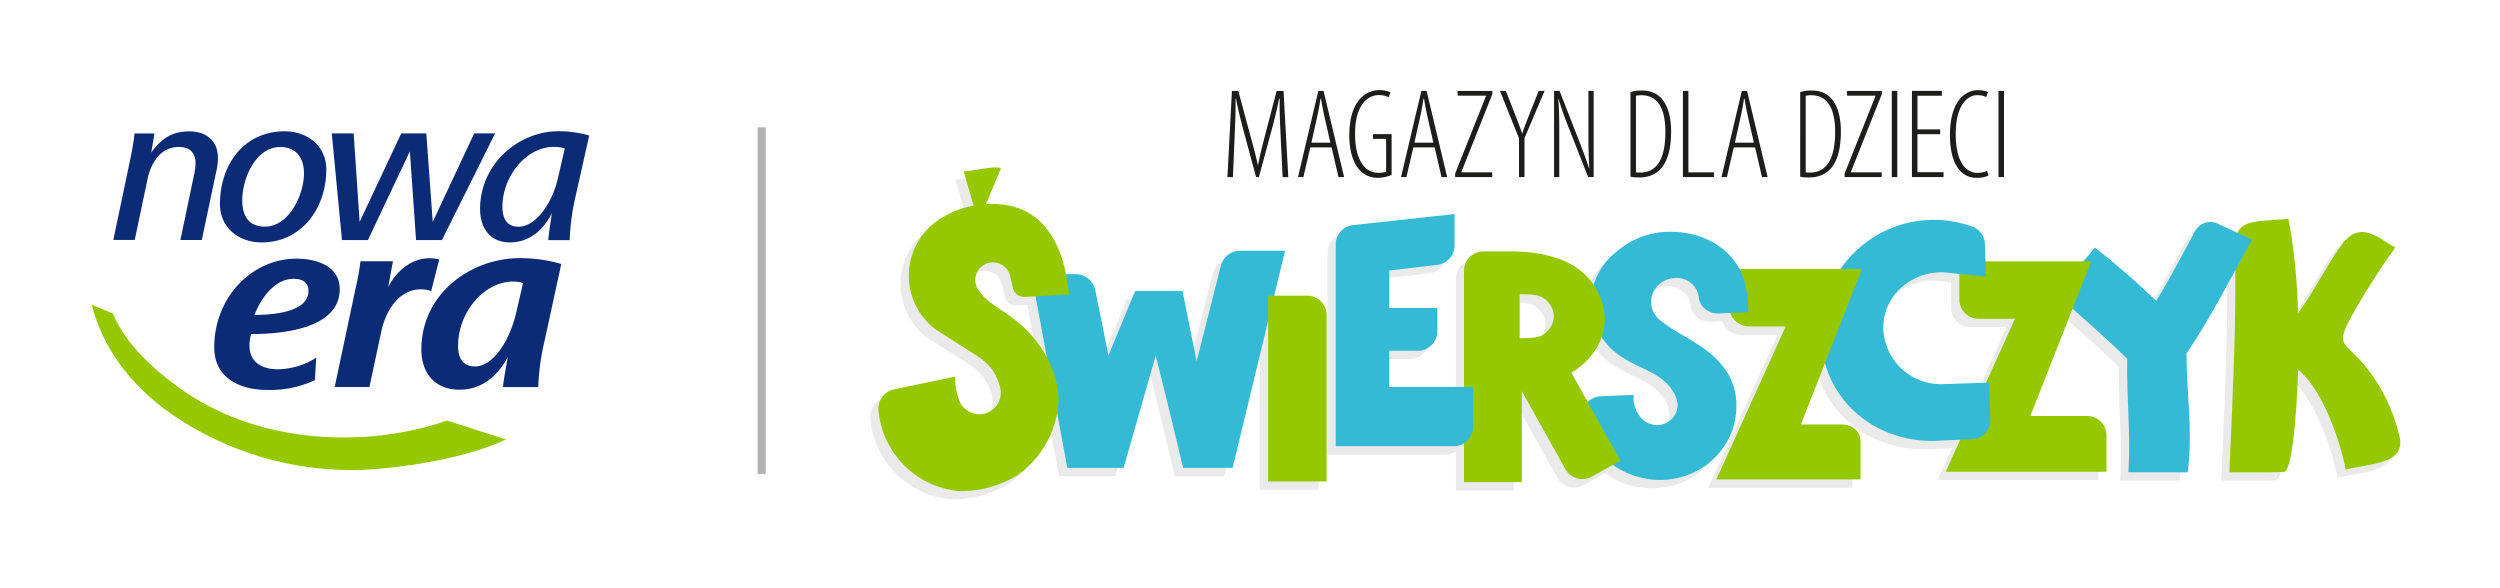
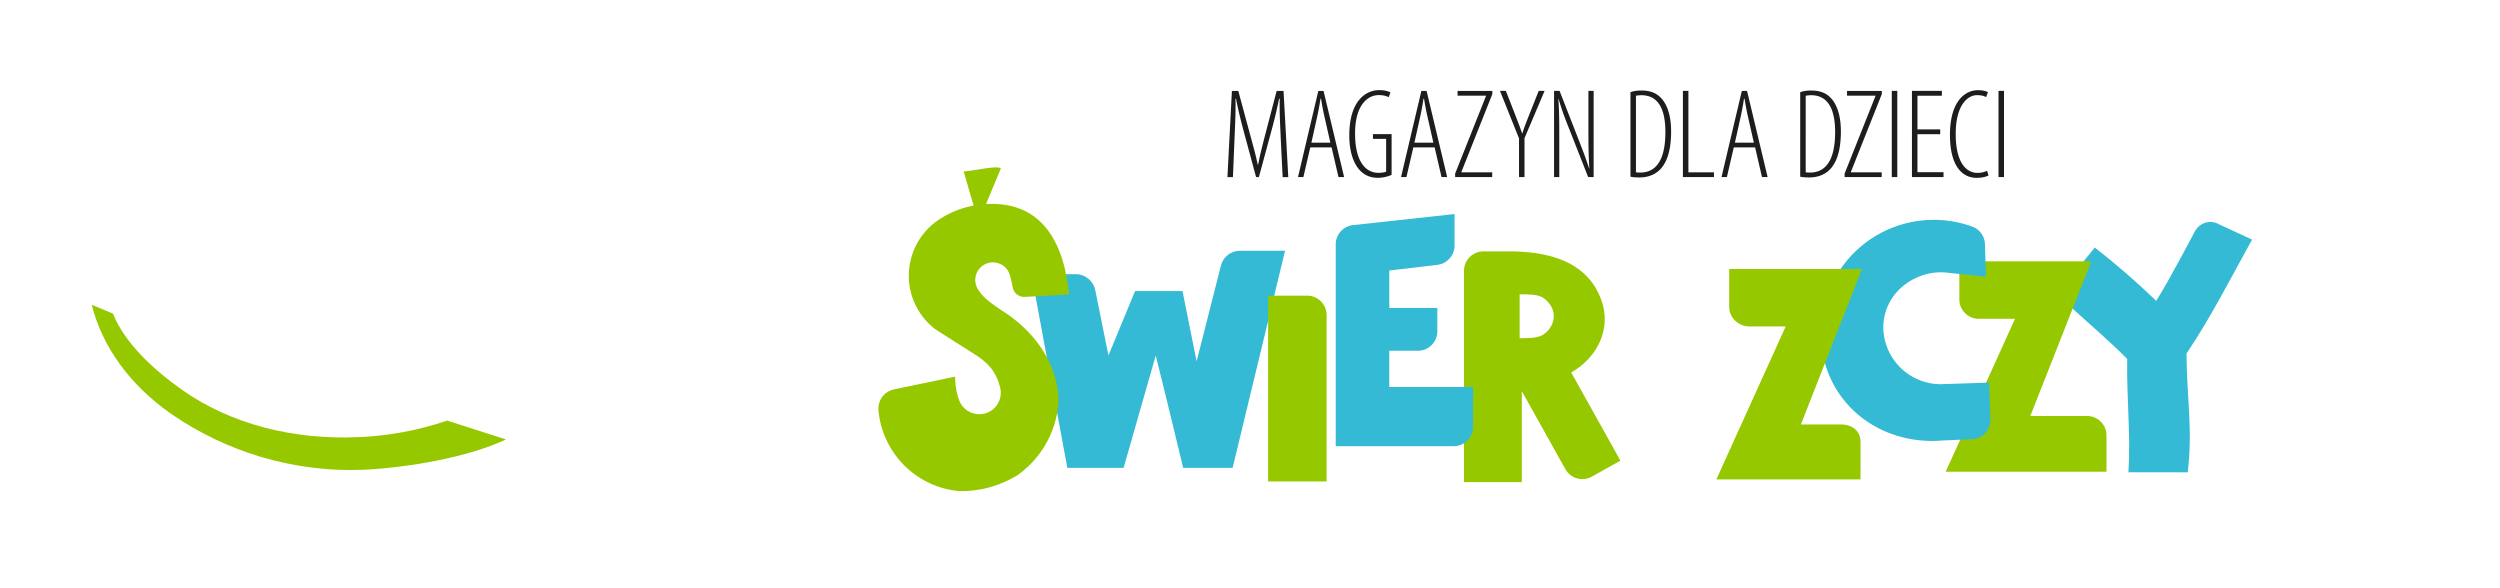
<svg xmlns="http://www.w3.org/2000/svg" id="Warstwa_1" version="1.1" viewBox="0 0 808.13 190.2">
  <defs>
    <style>.st0{fill:#0b2b76}.st1{fill:#96c800}.st2{fill:#34bad5}.st4{fill:#1d1d1b}.st5{fill:#eaeaea}</style>
  </defs>
-   <path d="M772.99 143.78c-1.91-8.17-5.59-15.95-10.87-22.52-6.72-8.36-10.31-6.15-4.47-16.66 4.22-7.58 8.92-14.87 13.97-21.95-5.1-2.55-11.17-9.4-17.48-.64-5.06 7.03-8.83 14.96-13.94 21.94-.21-10.12-1.25-20.59-3.1-30.55-1.21.21-2.46.2-3.62.3-5.98.52-11.06.24-12.91 4.25-2.77-1.27-5.73-2.64-5.79-2.67-3.03-1.8-6.59-.59-8.18 2.62s0 .03 0 .03-7.78 14.88-12.25 22.03c-6.3-6.08-12.94-11.85-19.87-17.26 0 0-1.71 2.11-3.62 4.48h-31.68l-.18-5.6a6.202 6.202 0 0 0-4.03-5.6l-.16-.06a36.386 36.386 0 0 0-16.94-1.86c-10.77 1.37-19.84 7.3-25.53 15.6h-32.63s-.02-.04-.03-.05c-4.63-8.27-13.71-12.3-23.4-11.98-.75.02-1.51.08-2.27.17a26.04 26.04 0 0 0-14.17 6.31c-1.53 1.2-2.85 2.53-3.93 3.98a21.744 21.744 0 0 0-3.38 6.71c-5.68-8.43-16.25-10.71-26.67-10.83-1.25-.01-8.95 0-8.95 0a6.3 6.3 0 0 0-6.3 6.3v37.53h-24.17v-11.71h9.25c3.47 0 6.29-2.81 6.29-6.29v-7.54h-15.53V90.15l15.56-1.83a6.309 6.309 0 0 0 5.54-6.26V71.9l-32.8 3.57a6.291 6.291 0 0 0-5.61 6.25v65.23h38.11c1.24 0 2.39-.36 3.36-.98v12.6h18.69v-29.42l14.07 25.2a6.297 6.297 0 0 0 8.56 2.43l6.82-3.8c4.68 3.3 10.53 5.14 16.58 4.83 13.47-.69 23.88-11.78 23.3-24.84-.09-3.43-1.06-6.84-2.93-9.9-3.7-5.39-7.07-7.76-15.21-12.49-1.6-.93-3.14-1.9-4.54-2.89-.76-.53-2.17-1.65-2.17-1.65a7.492 7.492 0 0 1-2.27-8.22c.67-1.94 2.1-3.48 3.91-4.38.95-.47 1.99-.78 3.09-.85 3.97-.45 7.93 2.47 8.03 6.88.74 2.79 3.4 4.68 6.37 4.55l3.75-.17c.87 2.55 3.42 4.4 6.23 4.4h11.7l-22.4 49.43h46.6v-12.24c0-3.48-2.82-5.54-6.3-5.54h-12.97l7.78-19.81c4.58 16.24 20.14 26.28 37.47 25.05.37-.03 2.41-.13 6.25-.29l-4.69 10.35h51.98v-11.73a6.3 6.3 0 0 0-6.3-6.3h-18.35l13.68-34.7c5.62 5.17 12.05 10.58 17.62 16.26-.21 13.01 1.16 24.11.4 36.63 3.32.01 5.83 0 8.17 0 3.34-.01 6.36-.03 10.98.02 1.72-13.75-.32-24.56-.38-38.41 5.82-8.63 10.8-17.76 15.8-26.96.03 5.77 0 11.54-.11 17.31-.3 16.6-1.82 48.05-1.82 48.05s9.02.02 12.88 0c1.68 0 3.35-.03 4.67-.08 3.5-.14 4.6-28.98 4.69-33.08 7.85 6.23 13.61 23 15.39 32.29 7.7-2.03 19.54-1.65 17.4-10.72Zm-274.96-34.62c-2.07 2.54-3.98 2.85-9.47 2.85V97.83c5.65 0 7.4.31 9.47 2.85 2.07 2.54 2.07 5.94 0 8.48Zm40.41 20.56c.42.74.74 1.54.97 2.37v.03c.16.6.22 1.2.19 1.8-.12 2.65-1.93 5.06-4.68 5.88-2.4.72-4.88.02-6.61-1.54-1.08-.98-1.82-2.33-2.33-3.65-.85-2.2-.53-4.3-.53-4.3l-10.64.47c-1.67.07-3.16.78-4.24 1.86l-5.33-9.55c4.56-2.58 8.18-6.65 9.84-11.43 2.02 3.09 4.83 5.68 8.22 7.47 5.28 3.17 11.7 4.49 15.13 10.6Zm100.89-3.31-14.03.46c-.2 0-.41.01-.61.01-7.86 0-14.9-4.98-17.52-12.4-3.34-9.48 1.55-19.25 11.38-22.71 2.71-.96 5.6-1.26 8.43-.92.28.03 1.79.19 3.71.39v8.22c0 3.48 2.82 6.29 6.29 6.29h11.7l-9.36 20.66ZM419.86 98.26h-10.63l3.5-14.51h-14.61c-2.88 0-5.4 1.96-6.11 4.75l-7.87 31-4.56-22.73h-15.33l-8.61 20.83-4.26-21.12c-.61-3-3.24-5.16-6.3-5.16h-3.17c-.16-.87-.33-1.68-.49-2.31-3.13-12.26-10.45-21.18-25.37-20.35 1.6-3.83 3.2-7.67 4.8-11.5-1.05-1.12-8.01.64-12.02.95l3.21 11.04c-4.16.79-8.12 2.42-11.5 4.74-.09.06-.17.12-.26.18a21.778 21.778 0 0 0-9.16 18.14c.08 4.52 1.56 8.82 4.14 12.37 1.14 1.57 2.49 3 4.03 4.23.31.31 12.8 8.19 12.8 8.19 2.22 1.39 4.21 2.94 5.73 4.86 1.06 1.34 2.25 3.74 2.58 5.31.45 1.18.54 2.43.34 3.63a6.961 6.961 0 0 1-1.85 3.67 6.953 6.953 0 0 1-7.25 1.72c-.82-.28-3.06-1.24-4.09-3.78-1.51-3.4-1.47-7.97-1.47-7.97l-19.76 4.11a6.308 6.308 0 0 0-5.01 6.58v.2c1.2 13.45 11.78 24.63 25.74 26.06 6.61.3 13.51-1.61 19.26-5.14.17-.1.35-.25.54-.41a31.4 31.4 0 0 0 12.2-19.68l3.3 17.76h18.19l10.38-36.31c2.96 11.66 8.87 36.31 8.87 36.31h15.99l11.46-47.45v51.85h18.91v-53.77a6.3 6.3 0 0 0-6.3-6.3Zm-96.41 6.32c-2.23-1.58-6.18-3.86-8.68-6.59-.61-.67-1.49-2.11-1.49-2.11-1.01-1.89-.9-4.26.45-6.07.07-.09.26-.32.28-.35.53-.61 1.19-1.11 1.93-1.44 2.85-1.29 6.2-.06 7.52 2.76l.03.06.02.05c.53 1.18 1.21 4.71 1.23 4.9a3.795 3.795 0 0 0 3.8 2.88l3.53-.2 3.65 19.67c-2.82-5.21-7.05-9.86-12.27-13.56Z" class="st5" />
  <path d="M413.97 43.85c-.21-4.3-.41-8.68-.29-11.94h-.21c-.66 3.18-1.4 6.45-2.48 10.37l-4.05 14.96h-.91l-3.84-14.21c-1.16-4.34-2.02-7.77-2.64-11.11h-.17c.08 3.43-.08 7.56-.29 12.27l-.54 13.06h-1.78l1.45-27.85h2.07l3.88 14.38c1.03 3.76 1.74 6.28 2.4 9.46h.12c.62-3.22 1.24-5.58 2.23-9.46l3.76-14.38h2.23l1.53 27.85h-1.82l-.66-13.39ZM423.55 47.65l-2.23 9.59h-1.74l6.57-27.85h1.69l6.65 27.85h-1.82l-2.23-9.59h-6.9Zm6.49-1.53-1.78-7.85c-.5-2.15-.87-4.13-1.24-6.36h-.17c-.33 2.27-.74 4.34-1.2 6.4l-1.74 7.81h6.11ZM449.83 56.53c-1.16.54-2.85.95-4.42.95-1.98 0-4.17-.54-6.07-2.69-1.78-2.02-3.18-5.7-3.18-10.99 0-11.28 5.41-14.67 9.67-14.67 1.53 0 2.77.29 3.64.74l-.58 1.57c-.7-.37-1.65-.7-3.22-.7-3.35 0-7.64 2.93-7.64 12.4s3.68 12.73 7.56 12.73c1.4 0 2.19-.25 2.48-.41V44.88h-4.26v-1.53h6.03v13.18ZM456.86 47.65l-2.23 9.59h-1.74l6.57-27.85h1.69l6.65 27.85h-1.82l-2.23-9.59h-6.9Zm6.48-1.53-1.78-7.85c-.5-2.15-.87-4.13-1.24-6.36h-.17c-.33 2.27-.74 4.34-1.2 6.4l-1.74 7.81h6.11ZM470.37 56.12l10-25.12v-.08h-9.21v-1.53h11.24v1.03l-10 25.16v.12h9.96v1.53h-11.98v-1.11ZM491.03 57.23V44.75l-6.16-15.37h1.9l2.81 7.19c.78 2.03 1.69 4.3 2.44 6.53h.08c.7-2.23 1.61-4.42 2.48-6.65l2.81-7.07h1.9l-6.49 15.29v12.56h-1.78ZM502.35 57.23V29.38h1.78l5.62 14.38c1.36 3.51 2.85 7.27 3.92 10.66h.08c-.29-5.29-.29-8.1-.29-12.73V29.38h1.69v27.85h-1.78l-5.95-15.12c-1.24-3.1-2.4-6.03-3.59-10.12h-.08c.29 4.3.29 7.36.29 13.51v11.73h-1.69ZM527.06 29.8c1.12-.41 2.27-.54 3.51-.54 2.56 0 4.42.66 5.78 1.86 2.02 1.69 3.84 5.25 3.84 11.32 0 6.82-1.61 9.96-3.02 11.74-1.74 2.19-4.38 3.18-7.15 3.18-1.03 0-2.15-.04-2.97-.25V29.8Zm1.78 25.9a9.6 9.6 0 0 0 1.36.08c4.05 0 8.14-2.52 8.14-13.1 0-7.81-2.56-11.9-7.77-11.9-.58 0-1.24.08-1.74.17V55.7ZM544 29.38h1.78V55.7h8.26v1.53H544V29.38ZM560.45 47.65l-2.23 9.59h-1.74l6.57-27.85h1.69l6.65 27.85h-1.82l-2.23-9.59h-6.9Zm6.49-1.53-1.78-7.85c-.5-2.15-.87-4.13-1.24-6.36h-.17c-.33 2.27-.74 4.34-1.2 6.4l-1.74 7.81h6.11ZM581.94 29.8c1.12-.41 2.27-.54 3.51-.54 2.56 0 4.42.66 5.78 1.86 2.02 1.69 3.84 5.25 3.84 11.32 0 6.82-1.61 9.96-3.02 11.74-1.74 2.19-4.38 3.18-7.15 3.18-1.03 0-2.15-.04-2.98-.25V29.8Zm1.77 25.9a9.6 9.6 0 0 0 1.36.08c4.05 0 8.14-2.52 8.14-13.1 0-7.81-2.56-11.9-7.77-11.9-.58 0-1.24.08-1.74.17V55.7ZM596.27 56.12l10-25.12v-.08h-9.21v-1.53h11.24v1.03l-10 25.16v.12h9.96v1.53h-11.98v-1.11ZM613.3 29.38v27.85h-1.78V29.38h1.78ZM627.18 43.39h-7.36v12.27h8.43v1.57h-10.21V29.38h9.67v1.57h-7.89v10.87h7.36v1.57ZM642.8 56.7c-.91.5-2.23.79-3.88.79-4.38 0-8.59-3.47-8.59-13.88 0-11.28 5.21-14.46 9.01-14.46 1.53 0 2.69.29 3.26.66l-.58 1.57c-.7-.33-1.36-.62-2.97-.62-2.89 0-6.86 3.06-6.86 12.52s3.51 12.6 7.02 12.6c1.36 0 2.44-.33 3.1-.7l.5 1.53ZM647.8 29.38v27.85h-1.78V29.38h1.78Z" class="st4" />
-   <path d="M774.29 79.96c-5.05 7.08-9.74 14.37-13.97 21.95-5.84 10.51-2.26 8.3 4.47 16.66 5.28 6.57 8.95 14.35 10.87 22.52 2.14 9.07-9.7 8.69-17.4 10.72-1.77-9.29-7.54-26.07-15.39-32.29-.09 4.1-1.19 32.94-4.69 33.08-1.32.05-2.98.08-4.67.08-3.86.01-12.88 0-12.88 0s1.52-31.46 1.82-48.05c.15-8.32.17-16.64.03-24.95-.15-8.65 6.02-8 13.65-8.67 1.17-.1 2.41-.09 3.62-.3 1.85 9.96 2.89 20.43 3.1 30.55 5.12-6.98 8.88-14.91 13.94-21.94 6.3-8.76 12.37-1.91 17.48.64" class="st1" />
  <path d="M717.44 72.58c-3.03-1.8-6.59-.59-8.18 2.62s0 .03 0 .03-7.78 14.88-12.25 22.03c-6.3-6.08-12.94-11.85-19.87-17.26 0 0-8.76 10.84-8.89 11.03-1.64 2.43-1.36 5.85.69 7.77 5.86 5.47 12.76 11.19 18.68 17.24-.21 13.01 1.16 24.11.4 36.63 3.32.01 5.83 0 8.17 0 3.34-.01 6.36-.03 10.98.02 1.72-13.75-.32-24.56-.38-38.41 7.9-11.71 14.26-24.36 21.2-36.83 0 0-10.43-4.79-10.54-4.86" class="st2" />
  <path d="m311.51 55.43 4.77 16.41c2.42-5.79 4.83-11.57 7.25-17.36-1.05-1.12-8.01.64-12.02.95M674.65 134.47H656.3l19.71-49.99h-42.65v12.29c0 3.48 2.82 6.29 6.29 6.29h11.7l-22.4 49.43h51.98v-11.73a6.3 6.3 0 0 0-6.3-6.3" class="st1" />
  <path d="M627.97 124.18c-.2 0-.41.01-.61.01-7.86 0-14.9-4.98-17.52-12.4-3.34-9.48 1.55-19.25 11.38-22.71 2.71-.96 5.6-1.26 8.43-.92.68.08 8.92.92 12.33 1.26l-.35-10.54a6.202 6.202 0 0 0-4.03-5.6l-.16-.06a36.386 36.386 0 0 0-16.94-1.86c-20.01 2.54-34.17 20.82-31.63 40.82 2.44 19.26 19.42 31.61 38.52 30.25.48-.03 3.69-.2 10-.44h.04a6.2 6.2 0 0 0 5.96-6.4l-.39-11.91-15.04.49Z" class="st2" />
  <path d="M595.12 137.2h-12.97l19.72-50.24h-42.9v12.29c0 3.48 3.07 6.29 6.55 6.29h11.7l-22.4 49.43h46.6v-12.24c0-3.48-2.82-5.54-6.3-5.54" class="st1" />
  <path d="M400.79 81.06c-2.88 0-5.4 1.96-6.11 4.75l-7.87 31-4.56-22.73h-15.33l-8.61 20.83-4.26-21.12c-.61-3-3.24-5.16-6.3-5.16h-14.34l11.61 62.6h18.19l10.38-36.31c2.96 11.66 8.87 36.31 8.87 36.31h15.99l16.95-70.18h-14.61Z" class="st2" />
  <path d="M326.11 101.89c-2.23-1.58-6.18-3.86-8.68-6.59-.61-.67-1.49-2.11-1.49-2.11-1.01-1.89-.9-4.26.45-6.07.07-.09.26-.32.28-.35.53-.61 1.19-1.11 1.93-1.44 2.85-1.29 6.2-.06 7.52 2.76l.03.06.02.05c.53 1.18 1.21 4.71 1.23 4.9a3.795 3.795 0 0 0 3.8 2.88l14.41-.81s-.81-6.05-1.53-8.85c-3.14-12.31-10.51-21.26-25.55-20.34-5.54.34-10.93 2.2-15.33 5.23-.09.06-.17.12-.26.18a21.778 21.778 0 0 0-9.16 18.14c.08 4.52 1.56 8.82 4.14 12.37 1.14 1.57 2.49 3 4.03 4.23.31.31 12.8 8.19 12.8 8.19 2.22 1.39 4.21 2.94 5.73 4.86 1.06 1.34 2.25 3.74 2.58 5.31.45 1.18.54 2.43.34 3.63a6.961 6.961 0 0 1-1.85 3.67 6.953 6.953 0 0 1-7.25 1.72c-.82-.28-3.06-1.24-4.09-3.78-1.51-3.4-1.47-7.97-1.47-7.97l-19.76 4.11a6.308 6.308 0 0 0-5.01 6.58v.2c1.2 13.45 11.78 24.63 25.74 26.06 6.61.3 13.51-1.61 19.26-5.14.17-.1.35-.25.54-.41a31.45 31.45 0 0 0 12.6-22.62c.05-.35.08-.67.08-.95-.16-10.84-6.46-20.87-16.09-27.7M422.53 95.57h-12.61v60.07h18.91v-53.77a6.3 6.3 0 0 0-6.3-6.3" class="st1" />
-   <path d="m555.54 101.32 9.66-.43s-.07-1.94-.14-2.86c-.11-1.45-.31-3.7-1.06-6.64-.26-1.02-1.04-3.34-1.68-4.47-4.63-8.27-13.71-12.3-23.4-11.98-.75.02-1.51.08-2.27.17a26.04 26.04 0 0 0-14.17 6.31c-1.53 1.2-2.85 2.53-3.93 3.98-2.2 2.94-3.58 6.33-4.08 9.85-.37 2.58-.27 4.24.33 6.83 1.42 6.13 5.49 11.36 11.18 14.36 5.28 3.17 11.7 4.49 15.13 10.6.42.74.74 1.54.97 2.37v.03c.16.6.22 1.2.19 1.8-.12 2.65-1.93 5.06-4.68 5.88-2.4.72-4.88.02-6.61-1.54-1.08-.98-1.82-2.33-2.33-3.65-.85-2.2-.53-4.3-.53-4.3l-10.64.47c-3.47.15-6.17 3.01-6.02 6.38.01.25.04.5.08.74 2.05 11.84 13.81 20.54 26.44 19.89 13.47-.69 23.88-11.78 23.3-24.84-.09-3.43-1.06-6.84-2.93-9.9-3.7-5.39-7.07-7.76-15.21-12.49-1.6-.93-3.14-1.9-4.54-2.89-.76-.53-2.17-1.65-2.17-1.65a7.492 7.492 0 0 1-2.27-8.22c.67-1.94 2.1-3.48 3.91-4.38.95-.47 1.99-.78 3.09-.85 3.97-.45 7.93 2.47 8.03 6.88.74 2.79 3.4 4.68 6.37 4.55" class="st2" />
  <path d="M500.7 106.47c-2.07 2.54-3.98 2.85-9.47 2.85V95.14c5.65 0 7.4.31 9.47 2.85 2.07 2.54 2.07 5.94 0 8.48m7.2 13.93c8.1-4.58 13.23-13.85 9.7-23.5-4.54-12.42-16.93-15.5-29.11-15.64-1.25-.01-8.95 0-8.95 0a6.3 6.3 0 0 0-6.3 6.3v68.3h18.69v-29.42l14.07 25.2a6.297 6.297 0 0 0 8.56 2.43l6.84-3.82 2.41-1.34-15.92-28.52Z" class="st1" />
  <path d="M449.08 125.09v-11.71h9.25c3.47 0 6.29-2.81 6.29-6.29v-7.54h-15.53V87.44l15.56-1.83a6.309 6.309 0 0 0 5.54-6.26V69.19l-32.8 3.57a6.291 6.291 0 0 0-5.61 6.25v65.23h38.11c3.47 0 6.29-2.81 6.29-6.28V125.1h-27.09Z" class="st2" />
-   <path d="M175.92 110.66c-1.1 4.75-1.75 9.58-1.92 14.45h-11.4c.15-2.05.88-5.85 1.53-9.62-2.9 5.26-7.68 10.48-15.64 10.48s-12.28-5.43-12.28-12.99c0-18.25 16.25-29.53 31.67-29.53 4.58-.02 9.16.58 13.55 1.88l-5.51 25.36v-.02Zm-10.09-19.64c-9.31 0-17.76 9.89-17.76 20.78 0 3.61 1.29 6.65 5.48 6.65 5.65 0 11.09-7.8 13.35-17.54l2.17-9.4c-1.05-.37-2.12-.51-3.22-.49M139.4 94.11a9.463 9.463 0 0 0-3.29-.58c-7.36 0-11.48 7.16-12.86 13.64l-3.83 17.93h-11.23l6.7-31.65c.71-2.97 1.27-5.97 1.63-8.99h10.5l-1.54 8.36c2.51-5.04 7.43-9.33 13.25-9.33 1.1-.02 2.19.1 3.24.41l-2.58 10.18v.02ZM81.21 107.91a12.13 12.13 0 0 0-.56 3.83c0 5.43 4.19 7.63 9.11 7.63 4.41-.07 8.72-1.36 12.45-3.73l-.41 7.24c-4.82 2.24-10.11 3.31-15.42 3.17-8.82 0-17.13-3.83-17.13-13.79 0-16.15 12.21-28.65 26.58-28.65 6.53 0 13.99 2.41 13.99 9.82 0 12.84-18.52 14.55-28.6 14.55v-.05Zm13.65-17.78c-6.14 0-10.57 6.41-12.6 11.67 7.24 0 17.45-1.29 17.45-7.7 0-3.02-2.17-3.97-4.82-3.97M186.01 63.69a72.662 72.662 0 0 0-1.85 13.94h-6.94c.15-1.73.63-5.12 1.19-8.7-2.19 4.26-6.38 9.43-13.6 9.43-6.38 0-9.62-4.61-9.62-10.84 0-14.28 12.16-25.1 25.39-25.1 3.34 0 6.68.46 9.89 1.39l-4.46 19.86v.02Zm-6.92-16.22c-9.21 0-16.67 9.79-16.67 19.27 0 3.51 1.1 6.55 5.26 6.55 5.21 0 10.72-7.04 12.69-15.79l2.19-9.5a9.815 9.815 0 0 0-3.48-.49M153.28 43.13l-13.4 28.6-2.07-28.6h-8.11l-13.45 28.6-1.93-28.6h-7.07l3.29 34.48h8.38l13.57-28.68 2 28.68h8.36l17.2-34.48h-6.8.02ZM84.5 78.36c-7.24 0-13.4-4.68-13.4-12.4 0-12.62 7.63-23.51 20.93-23.51 7.24 0 13.45 4.61 13.45 12.33 0 12.43-7.89 23.59-20.98 23.59Zm6.09-30.83c-7.97 0-12.28 10.21-12.28 17.18 0 4.97 2 8.55 7.33 8.55 7.82 0 12.62-10.36 12.62-17.18 0-4.97-2.41-8.55-7.68-8.55ZM69.96 55.17l-4.73 22.42h-6.92l4.36-20.83c.32-1.29.49-2.61.54-3.95 0-2.97-1.44-5.31-5.34-5.31-6.12 0-9.14 5.31-10.23 10.62l-4.09 19.44h-6.92l5.56-26.49c.56-2.61 1-5.26 1.29-7.92h6.46l-1.05 6.14c3.29-4.48 6.65-6.82 12.28-6.82s9.28 3.09 9.28 8.67c-.02 1.36-.19 2.73-.49 4.07" class="st0" />
  <path d="M116.05 141.29c-21.42 1.02-41.64-4.34-56.99-15.13-9.75-6.85-18.81-15.42-22.56-24.8l-6.87-2.85c3.48 13.62 12.28 25.85 25.53 35.16 18.2 12.62 40.01 19.03 62.16 18.2 14.59-.71 33.97-4.02 46.25-9.82l-19.03-6.09c-9.19 3.12-18.79 4.92-28.48 5.36" class="st1" />
-   <path d="M244.91 41.15h2.61v112.08h-2.61z" style="isolation:isolate;opacity:.3" />
</svg>